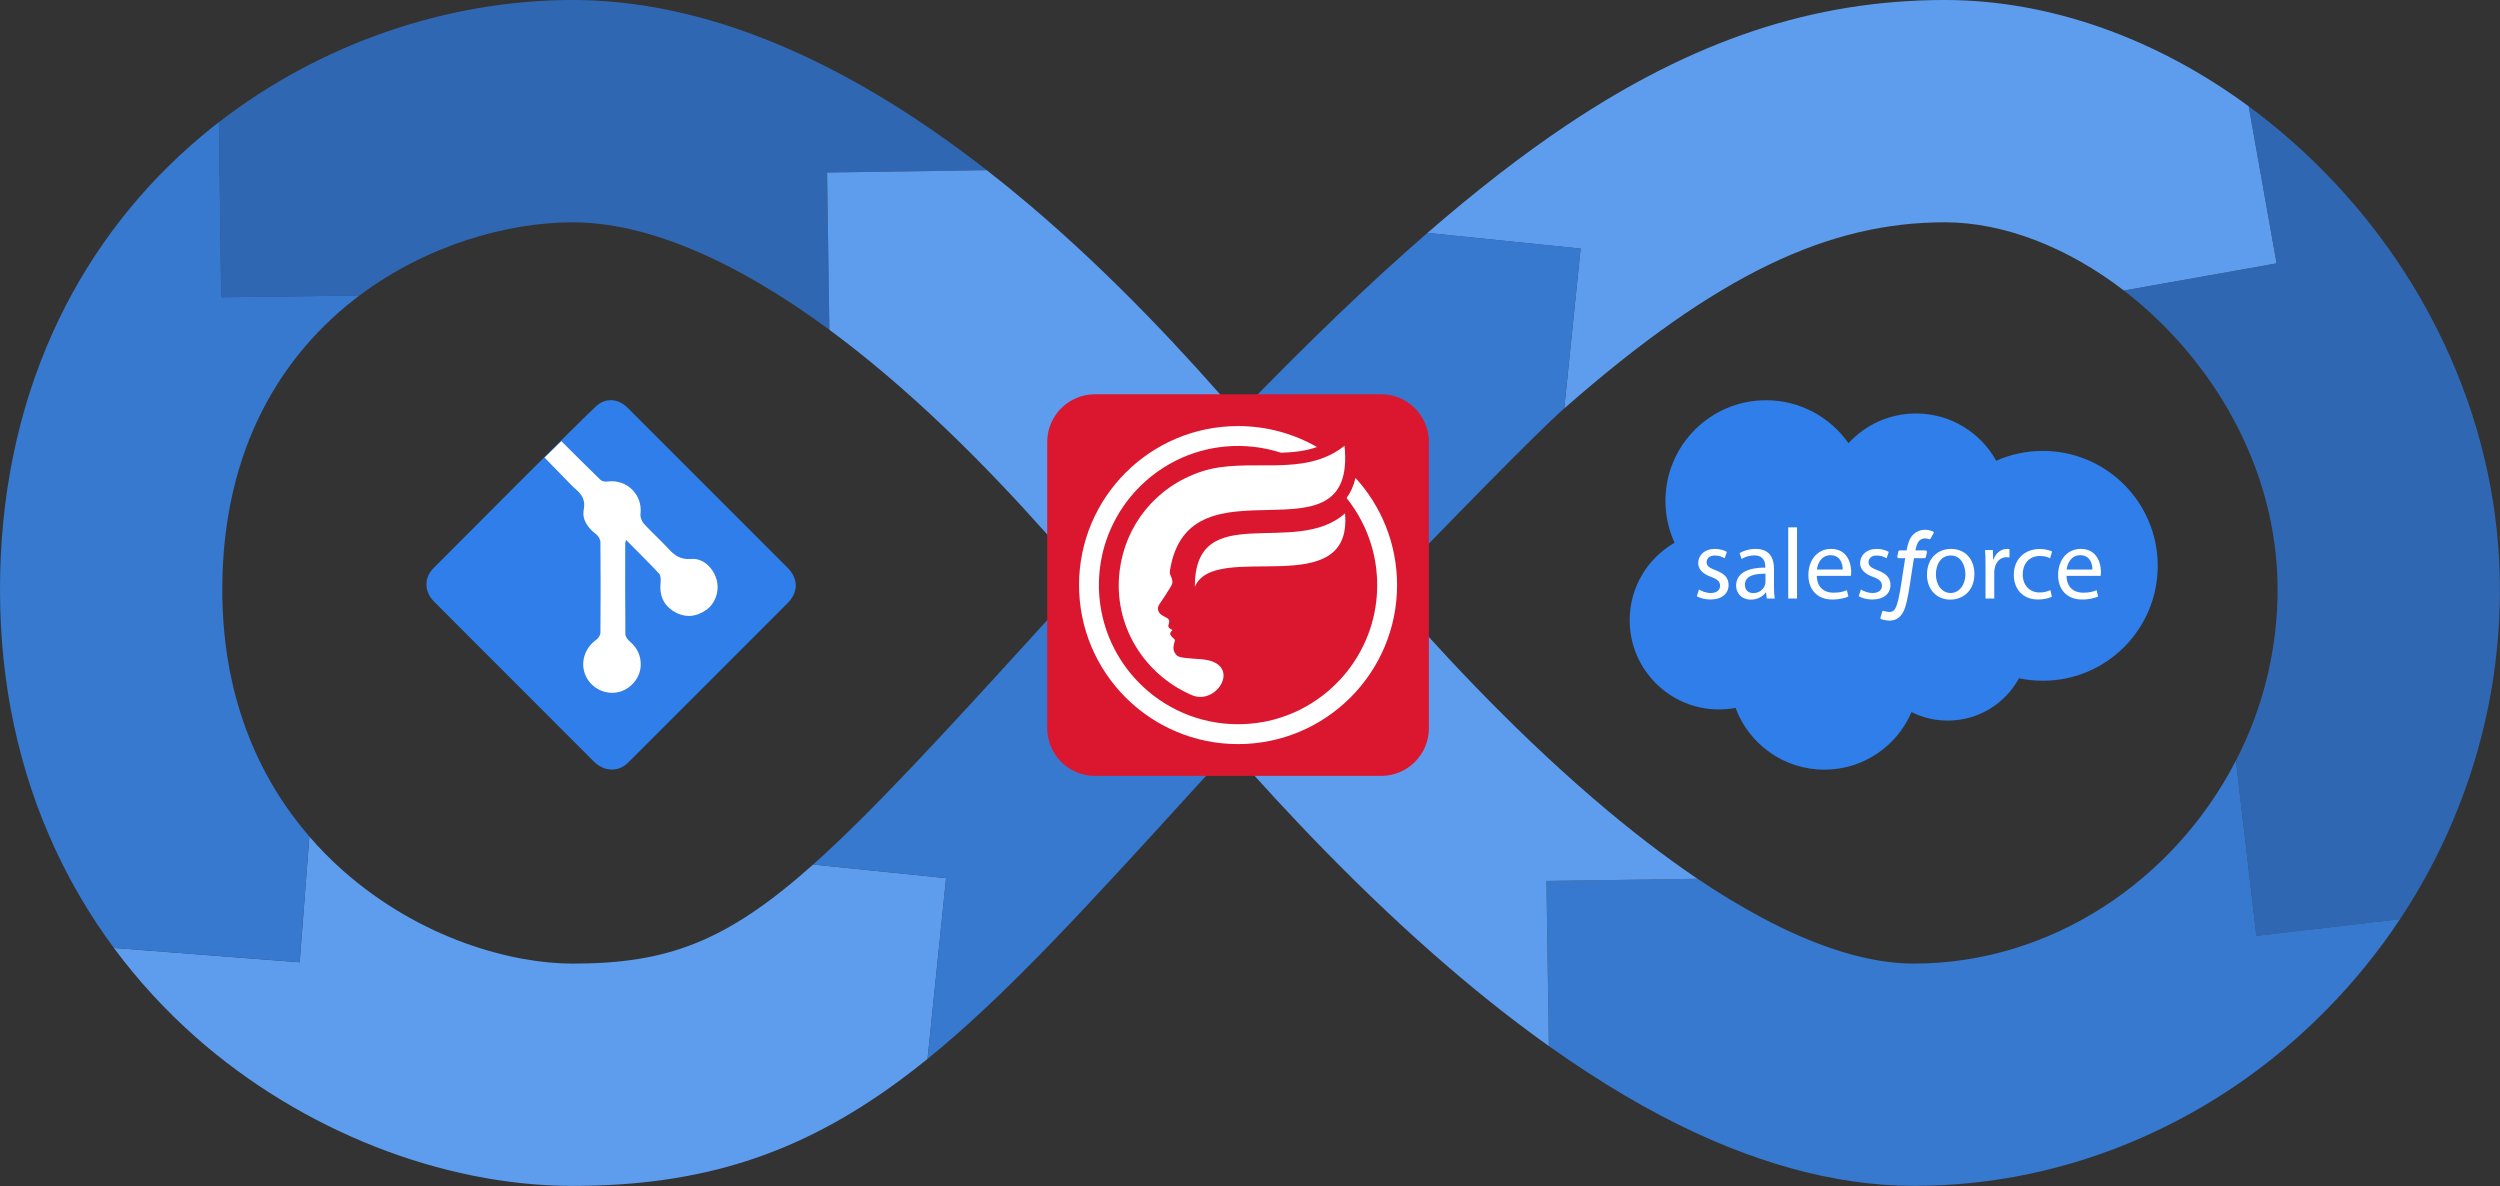
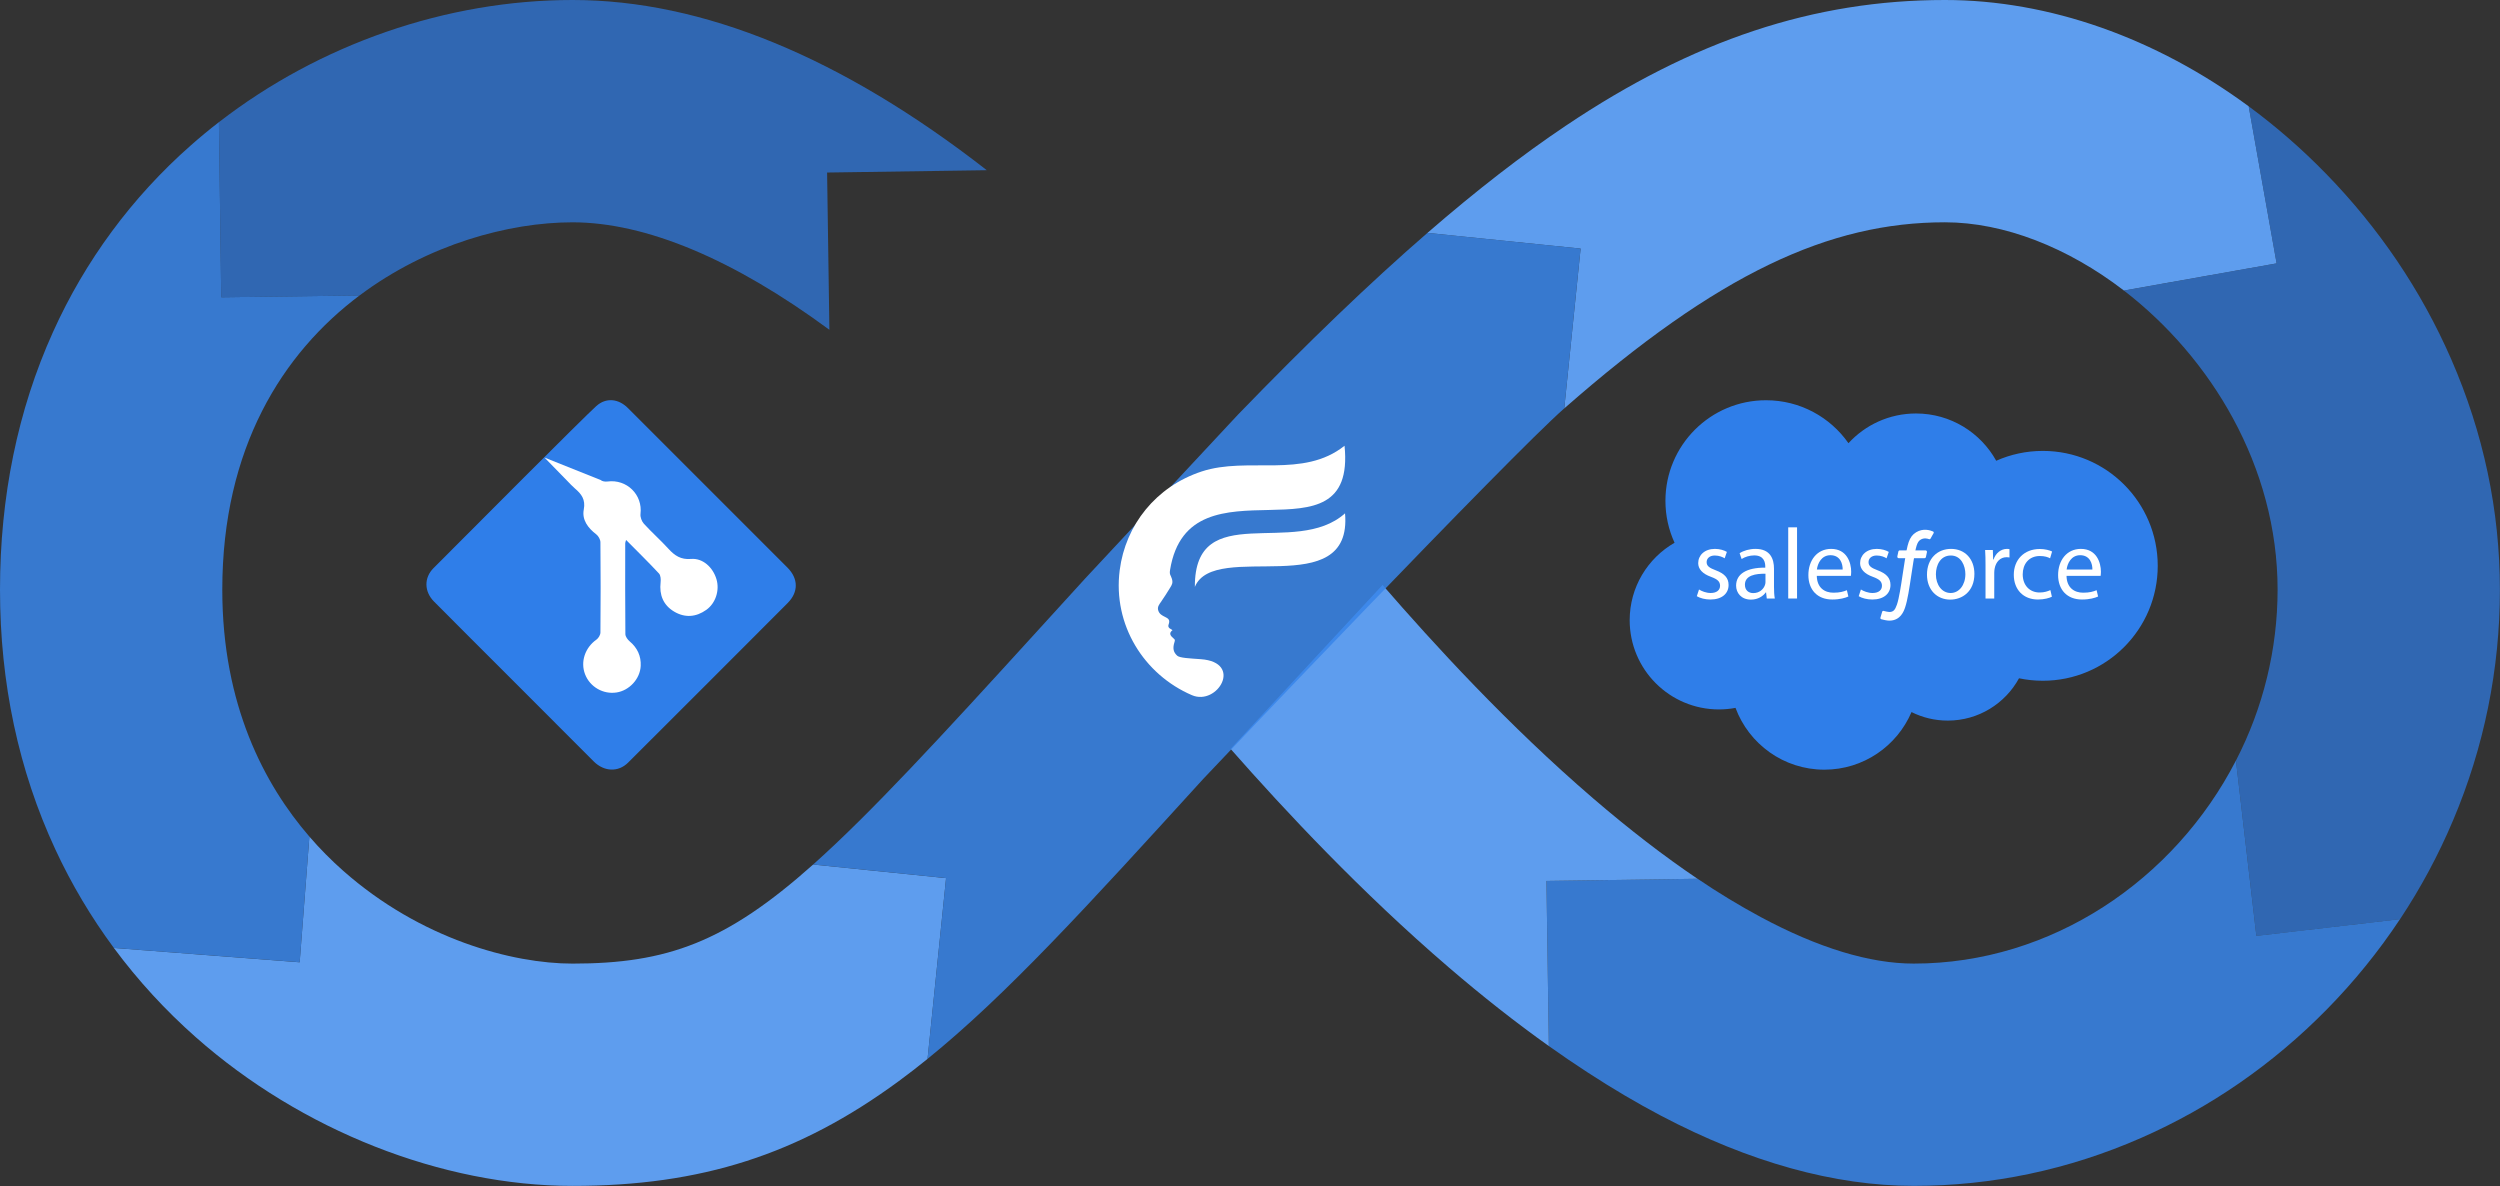
<svg xmlns="http://www.w3.org/2000/svg" width="100%" height="100%" viewBox="0 0 3861 1832" version="1.1" xml:space="preserve" style="fill-rule:evenodd;clip-rule:evenodd;stroke-linejoin:round;stroke-miterlimit:2;">
  <rect x="0" y="0" width="3861" height="1832" fill="#333333" stroke="none" />
  <g id="Layer_2">
    <g id="Objects">
      <path d="M3516,406.77L3280.17,448.71C3193.85,382.31 3095.03,343.31 3003.72,343.31C2825.09,343.31 2653.61,422.1 2415.84,630.74L2441.11,383.94L2204.51,359.7C2280.72,293.62 2351,239.26 2418,194.31C2615.43,61.76 2801.56,0 3003.73,0C3164.59,0 3329.48,58.61 3472.86,164.19L3516,406.77Z" style="fill:rgb(94,157,238);fill-rule:nonzero;" />
      <path d="M3860.84,910.8C3860.91,1033.18 3836.31,1154.34 3788.5,1267C3766.02,1320.29 3738.61,1371.35 3706.63,1419.54L3484.72,1445.38L3453.18,1174.63C3495.36,1093.1 3517.43,1002.64 3517.53,910.84C3517.53,719.84 3413.79,551.5 3280.18,448.75L3516,406.77L3472.85,164.19C3515.42,195.55 3555.35,230.35 3592.23,268.24C3674.23,352.34 3739.23,448.57 3785.44,554.24C3835.46,668.68 3860.84,788.66 3860.84,910.8Z" style="fill:rgb(47,126,233);fill-opacity:0.7;fill-rule:nonzero;" />
      <path d="M3706.63,1419.5C3673.51,1469.42 3635.69,1516.06 3593.69,1558.78C3510.34,1643.61 3413.75,1710.47 3306.58,1757.47C3194.58,1806.6 3076.46,1831.47 2955.63,1831.47C2833.24,1831.47 2701.93,1795.02 2565.28,1723.14C2528.29,1703.67 2490.59,1681.43 2452.2,1656.42C2432.31,1643.54 2412.25,1629.9 2392.03,1615.51L2388.32,1360.51L2621.63,1357.11L2621.7,1357.11C2653.23,1378.51 2685.83,1398.29 2719.38,1416.36C2807.83,1463.79 2887.46,1488.17 2955.63,1488.17C3168.45,1488.17 3358.19,1359.09 3453.18,1174.56L3484.72,1445.31L3706.63,1419.5Z" style="fill:rgb(56,133,234);fill-opacity:0.85;fill-rule:nonzero;" />
      <path d="M1461.09,1356.19L1432.49,1635.37C1417.7,1647.33 1402.91,1658.76 1388.11,1669.66C1233.76,1783.1 1083.11,1831.51 884.19,1831.51C682.59,1831.51 465.19,1745.72 302.61,1602.06C255.629,1560.61 213.135,1514.34 175.83,1464L462.83,1486.16L477.83,1292.06C494.004,1310.81 511.434,1328.44 530,1344.83C649.6,1450.54 791.38,1488.2 884.22,1488.2C1030.28,1488.2 1121.14,1455.2 1255.81,1335.2L1461.09,1356.19Z" style="fill:rgb(94,157,238);fill-rule:nonzero;" />
      <path d="M343.31,910.8C343.31,1088.62 408.22,1211.46 477.84,1292.05L462.84,1486.15L175.84,1463.99C140.638,1416.45 110.35,1365.46 85.44,1311.8C28.74,1189.73 0,1054.82 0,910.8C0,767 27.5,633.14 81.72,513.06C131.34,402.757 203.994,304.337 294.79,224.43C308.79,212.037 323.217,200.107 338.07,188.64L341.65,459.12L555.28,456.29C436.54,545.37 343.31,691.65 343.31,910.8Z" style="fill:rgb(56,133,234);fill-opacity:0.85;fill-rule:nonzero;" />
      <path d="M1277.37,266.47L1280.91,509.34C1133.21,400.4 997.44,343.34 884.19,343.34C785.9,343.34 660.57,377.34 555.28,456.34L341.65,459.17L338.07,188.69C493.66,68.2 689.7,0 884.19,0C1085.19,0 1300.12,88.38 1523.98,262.86L1277.37,266.47Z" style="fill:rgb(47,126,233);fill-opacity:0.7;fill-rule:nonzero;" />
      <g>
-         <path d="M1911.78,640.54L1676.1,893.25C1603.87,807.95 1494.86,686.02 1367.8,578.25C1338.42,553.37 1309.46,530.4 1280.91,509.34L1277.37,266.47L1524,262.86C1545.88,279.887 1567.83,297.737 1589.84,316.41C1721.23,427.83 1832.75,548.94 1911.78,640.54Z" style="fill:rgb(94,157,238);fill-rule:nonzero;" />
        <path d="M2388.32,1360.54L2392.03,1615.54C2341.24,1579.4 2289.63,1538.83 2237.22,1493.82C2101.81,1377.52 1984.77,1252.3 1900.53,1156.6L2135.22,903.4C2213.69,993.87 2328.89,1120.01 2460.91,1233.4C2516.54,1281.18 2570.12,1322.44 2621.63,1357.17L2388.32,1360.54Z" style="fill:rgb(94,157,238);fill-rule:nonzero;" />
      </g>
      <path d="M1858.41,1202.83C1872.29,1187.58 2331.69,704.57 2415.85,630.71L2441.12,383.91L2204.52,359.67C2116.21,436.26 2019.98,528.67 1911.78,640.51L1676.1,893.25C1651.01,920.71 1627.1,947.01 1604.57,971.75C1451,1140.47 1344,1256.52 1255.78,1335.16L1461.09,1356.16L1432.49,1635.34C1554.56,1536.55 1679.39,1399.44 1858.41,1202.83Z" style="fill:rgb(56,133,234);fill-opacity:0.85;fill-rule:nonzero;" />
    </g>
  </g>
  <g transform="matrix(2.73,0,0,2.73,-779.385,-1000.67)">
    <g transform="matrix(1,0,0,1,1093.83,778.488)">
-       <path d="M0,-161.91C0,-176.81 -12.092,-188.905 -26.993,-188.905L-188.915,-188.905C-203.815,-188.905 -215.907,-176.81 -215.907,-161.91L-215.907,0.012C-215.907,14.912 -203.815,26.995 -188.915,26.995L-26.993,26.995C-12.092,26.995 0,14.912 0,0.012L0,-161.91Z" style="fill:rgb(219,22,47);" />
-     </g>
+       </g>
    <g transform="matrix(1,0,0,1,1052.32,758.157)">
-       <path d="M0,-121.242C14.596,-105.24 23.513,-83.965 23.513,-60.621C23.513,-10.975 -16.8,29.338 -66.446,29.338C-116.092,29.338 -156.405,-10.975 -156.405,-60.621C-156.405,-110.267 -116.092,-150.58 -66.446,-150.58C-50.209,-150.58 -34.972,-146.262 -21.804,-138.728C-28.258,-136.411 -35.118,-135.714 -42.09,-135.489L-42.135,-135.5C-52.233,-138.75 -62.926,-139.965 -73.496,-139.02C-83.347,-138.143 -93.018,-135.388 -101.845,-130.935C-111.572,-126.021 -120.241,-119.083 -127.179,-110.683C-133.353,-103.205 -138.121,-94.592 -141.179,-85.393C-143.664,-77.904 -145.003,-70.033 -145.149,-62.139C-145.295,-54.526 -144.339,-46.891 -142.304,-39.548C-139.999,-31.249 -136.31,-23.344 -131.441,-16.226C-126.01,-8.299 -119.128,-1.372 -111.223,4.104C-102.542,10.132 -92.658,14.371 -82.301,16.497C-72.518,18.498 -62.353,18.622 -52.525,16.868C-45.384,15.586 -38.424,13.314 -31.902,10.12C-22.681,5.6 -14.371,-0.731 -7.557,-8.411C-1.136,-15.641 3.936,-24.053 7.32,-33.116C10.188,-40.785 11.83,-48.892 12.189,-57.079C12.572,-65.85 11.515,-74.677 9.007,-83.088C6.14,-92.714 1.406,-101.698 -4.824,-109.581L-5.072,-109.873C-2.834,-112.91 -1.08,-116.631 0,-121.242" style="fill:white;" />
-     </g>
+       </g>
    <g transform="matrix(1,0,0,1,961.44,657.779)">
      <path d="M0,40.775C11.026,13.892 89.405,50.21 84.953,-0.837C56.825,24.435 -0.259,-9.435 0,40.77" style="fill:white;" />
    </g>
    <g transform="matrix(1,0,0,1,942.226,677.622)">
      <path d="M0,29.497C-0.928,30.835 -2.07,32.2 -1.545,34.13C-0.337,38.572 5.559,37.401 4.617,41.321C4.365,42.366 3.869,43.075 4.511,43.958C5.009,44.639 5.99,44.876 6.557,45.427C4.389,47.105 5.244,48.499 7.236,50.158C7.919,50.73 8.072,50.96 7.719,52.055C6.555,55.675 7.035,57.815 9.179,59.827C10.586,61.147 16.102,61.375 22.536,61.831C46.807,63.555 32.003,88.409 17.545,82.193C-9.536,70.55 -27.287,42.491 -23.302,11.474C-20.027,-14.014 -2.877,-35.811 23.065,-44.36C49.191,-52.969 80.408,-40.166 103.883,-58.912C110.982,10.815 16.116,-55.154 5.192,11.287C4.714,14.19 5.569,14.151 6.229,16.372C6.917,18.696 6.258,19.712 5.214,21.423C3.488,24.253 1.811,26.879 0,29.497" style="fill:white;" />
    </g>
  </g>
  <g transform="matrix(1,0,0,1,2077.51,-1009.56)">
    <g transform="matrix(1,0,0,1,1077.41,2120)">
      <path d="M0,-414.052C-25.618,-414.052 -49.963,-408.615 -71.959,-398.847C-96.102,-442.386 -142.524,-471.862 -195.836,-471.862C-237.128,-471.862 -274.286,-454.179 -300.163,-425.977C-328.254,-466.078 -374.801,-492.302 -427.478,-492.302C-513.275,-492.302 -582.826,-422.751 -582.826,-336.954C-582.826,-313.849 -577.775,-291.926 -568.728,-272.218C-610.146,-248.449 -638.045,-203.787 -638.045,-152.608C-638.045,-76.498 -576.346,-14.799 -500.235,-14.799C-491.469,-14.799 -482.898,-15.627 -474.586,-17.191C-453.933,38.533 -400.306,78.25 -337.397,78.25C-276.952,78.25 -225.073,41.582 -202.783,-10.722C-185.936,-2.298 -166.931,2.45 -146.815,2.45C-99.328,2.45 -58.012,-23.965 -36.754,-62.901C-24.894,-60.404 -12.602,-59.081 0,-59.081C98.022,-59.081 177.485,-138.544 177.485,-236.567C177.485,-334.589 98.022,-414.052 0,-414.052" style="fill:rgb(47,126,233);fill-rule:nonzero;" />
    </g>
    <g transform="matrix(1,0,0,1,546.439,1872.75)">
      <path d="M0,47.221C4.025,49.853 11.148,52.64 17.96,52.64C27.869,52.64 32.514,47.685 32.514,41.492C32.514,34.99 28.643,31.429 18.579,27.713C5.109,22.913 -1.239,15.482 -1.239,6.502C-1.239,-5.575 8.515,-15.483 24.617,-15.483C32.204,-15.483 38.861,-13.316 43.042,-10.839L39.635,-0.93C36.694,-2.788 31.275,-5.265 24.308,-5.265C16.257,-5.265 11.767,-0.62 11.767,4.954C11.767,11.147 16.257,13.933 26.011,17.649C39.016,22.604 45.674,29.106 45.674,40.254C45.674,53.414 35.455,62.704 17.65,62.704C9.444,62.704 1.858,60.691 -3.406,57.594L0,47.221Z" style="fill:white;fill-rule:nonzero;" />
    </g>
    <g transform="matrix(1,0,0,1,649.087,1897.21)">
      <path d="M0,-1.548C-14.863,-1.858 -31.74,0.774 -31.74,15.328C-31.74,24.153 -25.856,28.333 -18.889,28.333C-9.135,28.333 -2.942,22.14 -0.774,15.793C-0.31,14.399 0,12.851 0,11.457L0,-1.548ZM2.013,36.694L0.929,27.25L0.464,27.25C-3.716,33.133 -11.767,38.397 -22.45,38.397C-37.623,38.397 -45.364,27.714 -45.364,16.876C-45.364,-1.238 -29.262,-11.147 -0.31,-10.992L-0.31,-12.541C-0.31,-18.734 -2.013,-29.881 -17.341,-29.881C-24.308,-29.881 -31.585,-27.714 -36.849,-24.308L-39.945,-33.287C-33.752,-37.313 -24.772,-39.945 -15.328,-39.945C7.586,-39.945 13.16,-24.308 13.16,-9.289L13.16,18.734C13.16,25.237 13.47,31.585 14.399,36.694L2.013,36.694Z" style="fill:white;fill-rule:nonzero;" />
    </g>
    <g transform="matrix(1,0,0,1,0,757.886)">
      <rect x="684.23" y="1066.09" width="13.625" height="109.926" style="fill:white;" />
    </g>
    <g transform="matrix(1,0,0,1,768.299,1903.56)">
      <path d="M0,-14.399C0.155,-23.069 -3.561,-36.539 -18.889,-36.539C-32.668,-36.539 -38.706,-23.843 -39.79,-14.399L0,-14.399ZM-39.945,-4.645C-39.635,13.779 -27.869,21.366 -14.244,21.366C-4.49,21.366 1.394,19.663 6.503,17.495L8.825,27.249C4.026,29.417 -4.18,31.894 -16.102,31.894C-39.171,31.894 -52.95,16.721 -52.95,-5.884C-52.95,-28.488 -39.635,-46.293 -17.805,-46.293C6.658,-46.293 13.16,-24.772 13.16,-10.993C13.16,-8.206 12.851,-6.038 12.696,-4.645L-39.945,-4.645Z" style="fill:white;fill-rule:nonzero;" />
    </g>
    <g transform="matrix(1,0,0,1,796.475,1872.75)">
      <path d="M0,47.221C4.025,49.853 11.148,52.64 17.96,52.64C27.869,52.64 32.513,47.685 32.513,41.492C32.513,34.99 28.643,31.429 18.579,27.713C5.109,22.913 -1.239,15.482 -1.239,6.502C-1.239,-5.575 8.515,-15.483 24.617,-15.483C32.204,-15.483 38.861,-13.316 43.042,-10.839L39.635,-0.93C36.694,-2.788 31.275,-5.265 24.308,-5.265C16.257,-5.265 11.767,-0.62 11.767,4.954C11.767,11.147 16.257,13.933 26.011,17.649C39.016,22.604 45.674,29.106 45.674,40.254C45.674,53.414 35.455,62.704 17.65,62.704C9.444,62.704 1.858,60.691 -3.406,57.594L0,47.221Z" style="fill:white;fill-rule:nonzero;" />
    </g>
    <g transform="matrix(1,0,0,1,912.297,1896.28)">
      <path d="M0,0.31C0,16.722 9.444,29.108 22.759,29.108C35.765,29.108 45.519,16.876 45.519,0C45.519,-12.695 39.171,-28.797 23.069,-28.797C6.967,-28.797 0,-13.934 0,0.31M59.453,-0.464C59.453,27.25 40.255,39.326 22.14,39.326C1.858,39.326 -13.779,24.463 -13.779,0.774C-13.779,-24.307 2.632,-39.016 23.379,-39.016C44.899,-39.016 59.453,-23.378 59.453,-0.464" style="fill:white;fill-rule:nonzero;" />
    </g>
    <g transform="matrix(1,0,0,1,988.934,1908.82)">
      <path d="M0,-26.475C0,-35.3 -0.155,-42.887 -0.619,-49.854L11.302,-49.854L11.767,-35.145L12.386,-35.145C15.792,-45.209 23.998,-51.557 33.133,-51.557C34.681,-51.557 35.765,-51.402 37.003,-51.092L37.003,-38.242C35.61,-38.551 34.216,-38.706 32.359,-38.706C22.759,-38.706 15.947,-31.43 14.089,-21.211C13.779,-19.353 13.47,-17.186 13.47,-14.863L13.47,25.082L0,25.082L0,-26.475Z" style="fill:white;fill-rule:nonzero;" />
    </g>
    <g transform="matrix(1,0,0,1,1091.43,1861.76)">
      <path d="M0,69.362C-3.561,71.22 -11.457,73.697 -21.521,73.697C-44.125,73.697 -58.834,58.369 -58.834,35.455C-58.834,12.386 -43.042,-4.335 -18.579,-4.335C-10.528,-4.335 -3.406,-2.322 0.31,-0.464L-2.787,10.064C-6.038,8.206 -11.147,6.503 -18.579,6.503C-35.765,6.503 -45.054,19.199 -45.054,34.836C-45.054,52.176 -33.907,62.859 -19.044,62.859C-11.302,62.859 -6.193,60.847 -2.322,59.143L0,69.362Z" style="fill:white;fill-rule:nonzero;" />
    </g>
    <g transform="matrix(1,0,0,1,1153.98,1903.56)">
      <path d="M0,-14.399C0.155,-23.069 -3.561,-36.539 -18.889,-36.539C-32.668,-36.539 -38.706,-23.843 -39.79,-14.399L0,-14.399ZM-39.945,-4.645C-39.635,13.779 -27.869,21.366 -14.244,21.366C-4.49,21.366 1.394,19.663 6.503,17.495L8.825,27.249C4.026,29.417 -4.18,31.894 -16.102,31.894C-39.171,31.894 -52.95,16.721 -52.95,-5.884C-52.95,-28.488 -39.635,-46.293 -17.805,-46.293C6.658,-46.293 13.16,-24.772 13.16,-10.993C13.16,-8.206 12.851,-6.038 12.696,-4.645L-39.945,-4.645Z" style="fill:white;fill-rule:nonzero;" />
    </g>
    <g transform="matrix(1,0,0,1,840.322,1824.96)">
      <path d="M0,143.119L-0.017,143.119C-3.755,143.117 -9.378,141.746 -12.408,140.926C-13.428,140.649 -14.018,139.59 -13.719,138.576L-11.006,129.369C-10.717,128.388 -9.701,127.82 -8.713,128.082C-5.711,128.88 -1.751,129.758 -0.009,129.759L0.002,129.759C5.981,129.759 8.845,126.989 11.788,118.366C15.165,108.473 18,89.493 20.741,71.138C21.799,64.055 22.893,56.731 24.021,49.904C28.012,25.73 30.016,13.595 41.465,6.627C52.353,0 63.253,3.516 67.536,5.392C68.565,5.843 68.972,7.082 68.413,8.056L62.758,17.898L66.086,12.106L63.654,16.433C63.199,17.242 62.222,17.609 61.356,17.274C58.85,16.306 53.517,14.931 48.411,18.039C42.809,21.449 41.188,27.945 37.202,52.081C36.092,58.806 35.005,66.078 33.955,73.112C30.996,92.927 28.2,111.644 24.432,122.682C22.524,128.271 17.455,143.118 0,143.119" style="fill:white;fill-rule:nonzero;" />
    </g>
    <g transform="matrix(1,0,0,1,894.654,1859.58)">
      <path d="M0,12.053L-39.717,12.053C-41.156,12.053 -42.23,10.727 -41.931,9.319L-40.331,1.793C-40.109,0.748 -39.186,0 -38.117,0L1.6,0C3.039,0 4.113,1.326 3.813,2.734L2.214,10.26C1.992,11.306 1.069,12.053 0,12.053" style="fill:white;fill-rule:nonzero;" />
    </g>
  </g>
  <g transform="matrix(4.263,0,0,4.263,-1974.22,-567.082)">
    <g transform="matrix(1,0,0,1,748.384,351.136)">
      <path d="M0,-12.481C-19.247,-31.773 -38.52,-51.039 -57.806,-70.292C-61.201,-73.681 -65.702,-74.183 -69.241,-71.017C-73.66,-67.064 -115.253,-25.329 -128.249,-12.266C-131.699,-8.798 -131.63,-3.814 -128.064,-0.208C-119.136,8.821 -110.12,17.763 -101.146,26.746C-90.825,37.076 -80.525,47.426 -70.186,57.738C-66.416,61.498 -61.274,61.702 -57.735,58.171C-38.442,38.925 -19.168,19.66 0.071,0.36C4.034,-3.615 3.985,-8.487 0,-12.481" style="fill:rgb(47,126,233);fill-rule:nonzero;" />
    </g>
    <g transform="matrix(1,0,0,1,722.669,334.636)">
-       <path d="M0,8.228C-1.292,3.89 -4.985,0.523 -9.217,0.883C-12.903,1.196 -15.141,-0.327 -17.393,-2.795C-20.247,-5.924 -23.442,-8.742 -26.295,-11.871C-27.084,-12.737 -27.661,-14.29 -27.523,-15.429C-26.679,-22.377 -32.473,-28.111 -39.508,-27.169C-40.306,-27.062 -41.447,-27.215 -41.971,-27.721C-46.763,-32.342 -51.454,-37.069 -56.195,-41.785L-62.289,-35.835C-59.545,-33.021 -56.802,-30.202 -54.05,-27.39C-53.143,-26.463 -52.268,-25.492 -51.284,-24.653C-48.924,-22.639 -47.373,-20.657 -48.072,-17.023C-48.79,-13.298 -46.563,-10.322 -43.53,-8.012C-42.745,-7.413 -42.051,-6.134 -42.042,-5.161C-41.938,5.738 -41.942,16.637 -42.04,27.536C-42.047,28.413 -42.744,29.583 -43.482,30.103C-47.601,33.004 -49.357,38.124 -47.602,42.671C-45.835,47.251 -41.04,50.013 -36.172,49.255C-31.595,48.542 -27.67,44.374 -27.447,39.622C-27.281,36.081 -28.645,33.087 -31.441,30.742C-32.19,30.113 -32.994,29.012 -33.002,28.121C-33.106,17.135 -33.068,6.148 -33.057,-4.839C-33.056,-5.073 -32.936,-5.307 -32.744,-6.001C-28.557,-1.771 -24.6,2.103 -20.832,6.152C-20.201,6.83 -20.12,8.298 -20.24,9.35C-20.762,13.924 -19.267,17.617 -15.344,19.953C-11.44,22.277 -7.42,21.994 -3.667,19.318C-0.319,16.931 1.208,12.284 0,8.228" style="fill:white;fill-rule:nonzero;" />
+       <path d="M0,8.228C-1.292,3.89 -4.985,0.523 -9.217,0.883C-12.903,1.196 -15.141,-0.327 -17.393,-2.795C-20.247,-5.924 -23.442,-8.742 -26.295,-11.871C-27.084,-12.737 -27.661,-14.29 -27.523,-15.429C-26.679,-22.377 -32.473,-28.111 -39.508,-27.169C-40.306,-27.062 -41.447,-27.215 -41.971,-27.721L-62.289,-35.835C-59.545,-33.021 -56.802,-30.202 -54.05,-27.39C-53.143,-26.463 -52.268,-25.492 -51.284,-24.653C-48.924,-22.639 -47.373,-20.657 -48.072,-17.023C-48.79,-13.298 -46.563,-10.322 -43.53,-8.012C-42.745,-7.413 -42.051,-6.134 -42.042,-5.161C-41.938,5.738 -41.942,16.637 -42.04,27.536C-42.047,28.413 -42.744,29.583 -43.482,30.103C-47.601,33.004 -49.357,38.124 -47.602,42.671C-45.835,47.251 -41.04,50.013 -36.172,49.255C-31.595,48.542 -27.67,44.374 -27.447,39.622C-27.281,36.081 -28.645,33.087 -31.441,30.742C-32.19,30.113 -32.994,29.012 -33.002,28.121C-33.106,17.135 -33.068,6.148 -33.057,-4.839C-33.056,-5.073 -32.936,-5.307 -32.744,-6.001C-28.557,-1.771 -24.6,2.103 -20.832,6.152C-20.201,6.83 -20.12,8.298 -20.24,9.35C-20.762,13.924 -19.267,17.617 -15.344,19.953C-11.44,22.277 -7.42,21.994 -3.667,19.318C-0.319,16.931 1.208,12.284 0,8.228" style="fill:white;fill-rule:nonzero;" />
    </g>
  </g>
</svg>